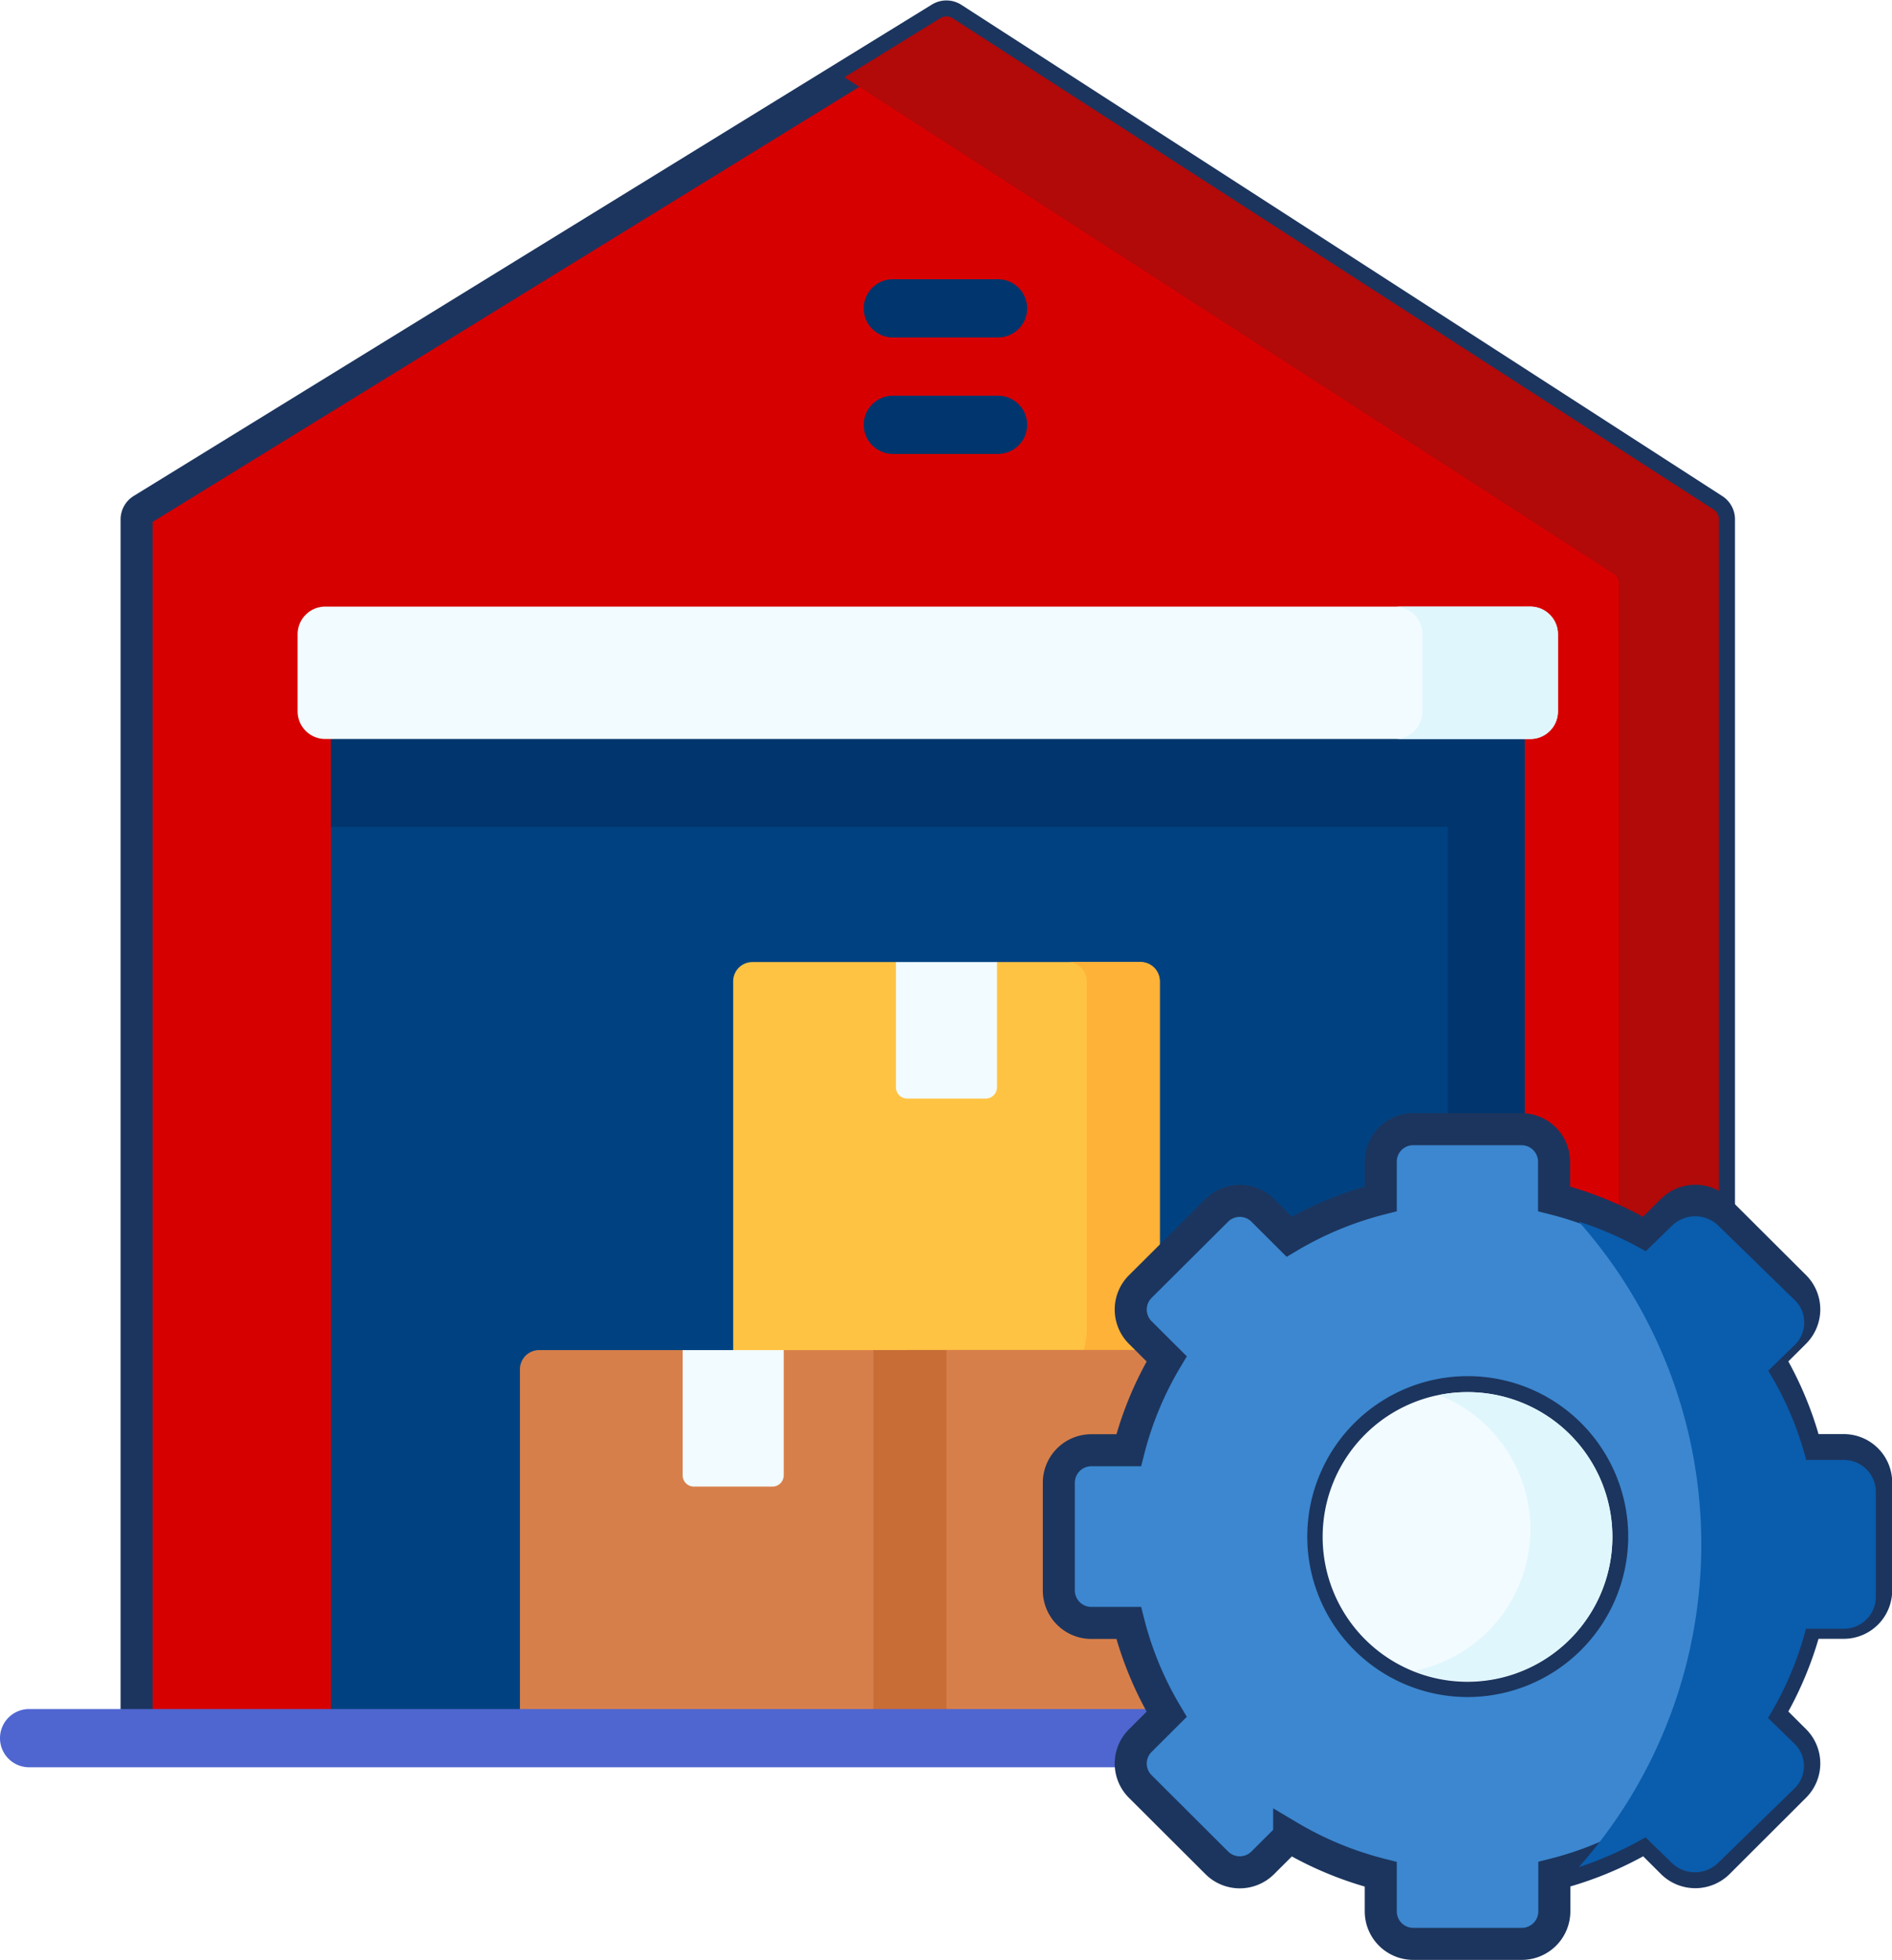
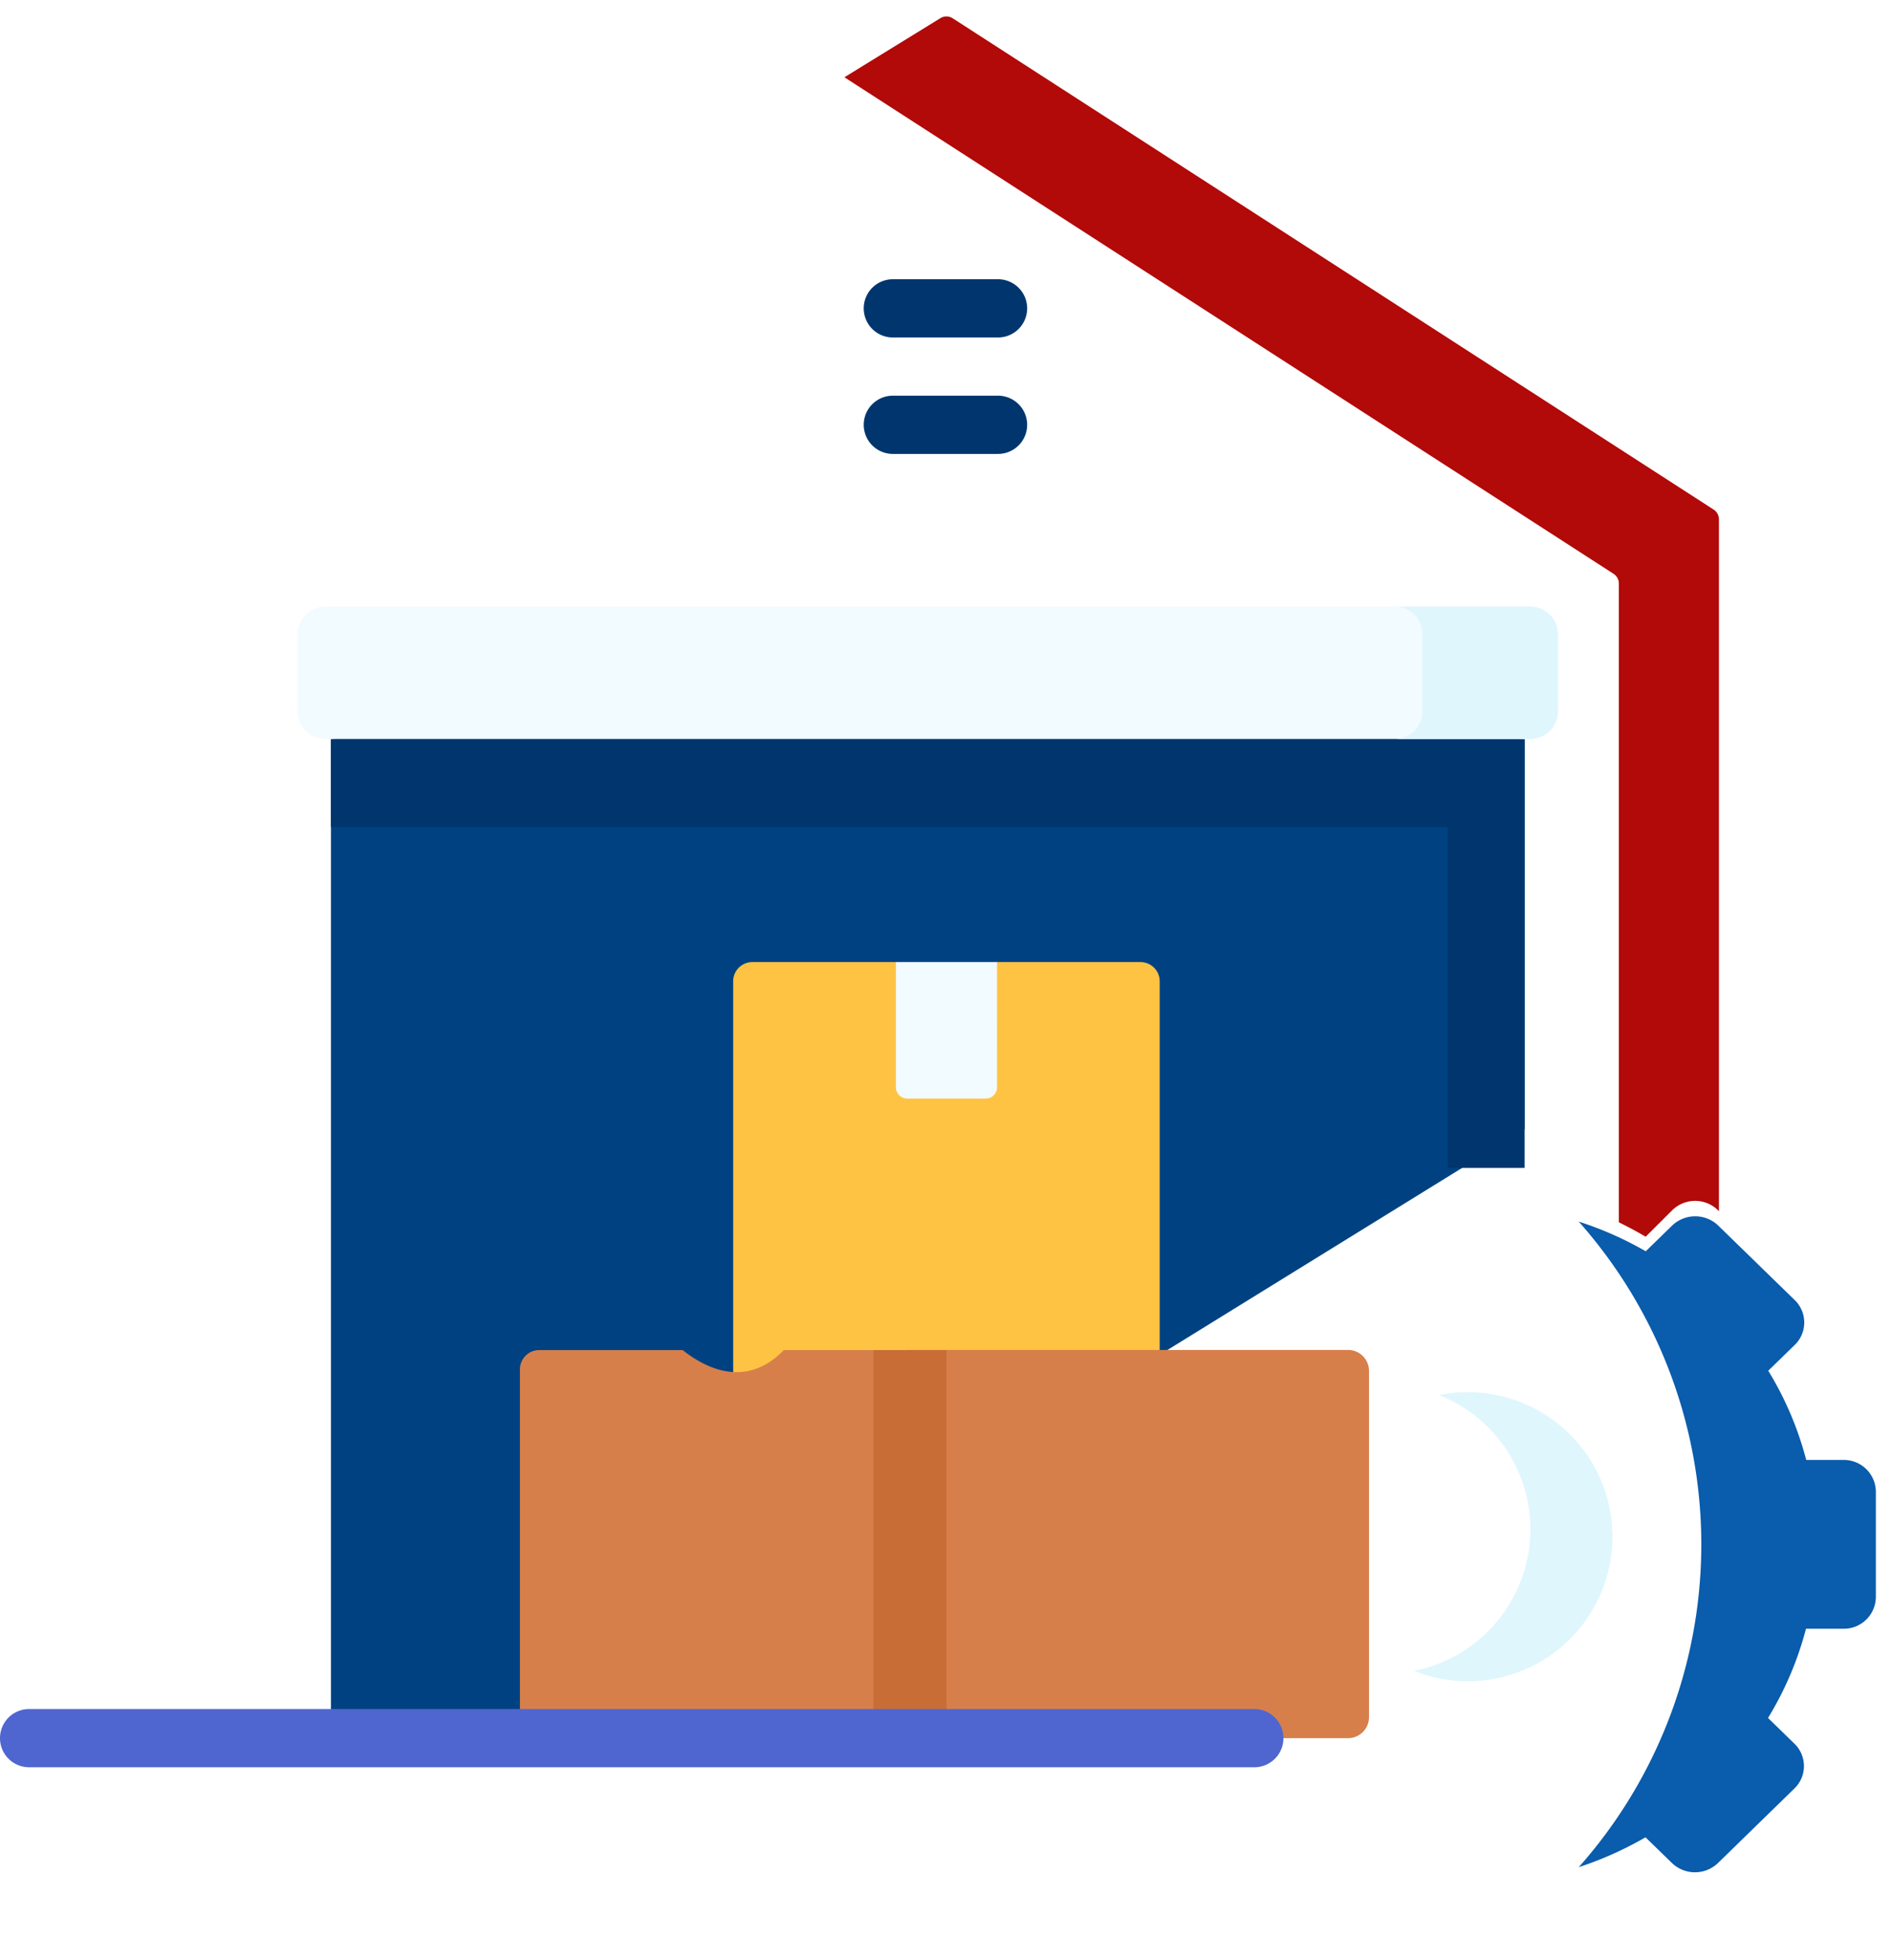
<svg xmlns="http://www.w3.org/2000/svg" width="59.058" height="61.184" viewBox="0 0 59.058 61.184">
  <g id="Group_5703" data-name="Group 5703" transform="translate(-6.867 0.512)">
-     <path id="Path_11967" data-name="Path 11967" d="M90.254,38.094l.827-.825a1.021,1.021,0,0,1,1.433,0l.028.031V15.7a.363.363,0,0,0-.166-.305L68.621.058a.363.363,0,0,0-.388,0L43.322,15.395a.364.364,0,0,0-.173.31V53.747h6.066Z" transform="translate(-32.018 0)" fill="#d70000" stroke="#1c355e" stroke-width="1" fill-rule="evenodd" />
    <path id="Path_11968" data-name="Path 11968" d="M132.024,179.058l-18.079-1.72-19.181,1.72v31.186h6.5l30.76-19.006Z" transform="translate(-77.567 -156.497)" fill="#004281" fill-rule="evenodd" />
    <path id="Path_11969" data-name="Path 11969" d="M214.313,264.526c.3-.134.6-.268.6-.6V251.8a.6.6,0,0,0-.6-.6h-4.478a2.587,2.587,0,0,1-3.155,0H202.2a.6.6,0,0,0-.6.6v12.125a.6.6,0,0,0,.6.6l6.063,2.683Z" transform="translate(-171.847 -221.68)" fill="#ffc344" fill-rule="evenodd" />
-     <path id="Path_11970" data-name="Path 11970" d="M292.685,251.2h-2.277a.6.6,0,0,1,.6.6v10.912c0,.33-.248,1.6-.579,1.6l2.28,1.452c.3-.131.579-.3.579-.625V251.8A.6.6,0,0,0,292.685,251.2Z" transform="translate(-250.218 -221.68)" fill="#feb237" fill-rule="evenodd" />
    <path id="Path_11971" data-name="Path 11971" d="M247.986,251.2h-3.155v3.908a.353.353,0,0,0,.353.353h2.45a.353.353,0,0,0,.353-.353Z" transform="translate(-209.998 -221.68)" fill="#f2fbff" fill-rule="evenodd" />
    <path id="Path_11972" data-name="Path 11972" d="M231.144,1.9l24.008,15.5a.364.364,0,0,1,.166.305V37.644c.286.141.565.289.837.45l.827-.825a1.021,1.021,0,0,1,1.433,0l.027.031V15.7a.363.363,0,0,0-.166-.305L234.523.058a.363.363,0,0,0-.388,0Z" transform="translate(-197.919 0)" fill="#b20909" fill-rule="evenodd" />
    <path id="Path_11973" data-name="Path 11973" d="M94.764,181.8h34.859v10.644h2.311a.788.788,0,0,1,.09,0V179.058l-18.079-1.72-19.181,1.72Z" transform="translate(-77.567 -156.497)" fill="#00366d" fill-rule="evenodd" />
    <path id="Path_11974" data-name="Path 11974" d="M158.26,365.765V354.252h-5.081c-.722.764-1.809,1.058-3.155,0h-4.478a.6.6,0,0,0-.6.6v10.912a.6.6,0,0,0,.6.6h12.111A.6.6,0,0,0,158.26,365.765Z" transform="translate(-121.849 -312.619)" fill="#d77f4a" fill-rule="evenodd" />
    <path id="Path_11975" data-name="Path 11975" d="M247.587,354.252v11.461a.655.655,0,0,0,.651.653h13.141a.655.655,0,0,0,.651-.653V354.9a.655.655,0,0,0-.651-.653H247.587Z" transform="translate(-212.43 -312.619)" fill="#d77f4a" fill-rule="evenodd" />
    <path id="Path_11976" data-name="Path 11976" d="M240.468,75.268h-3.283a.909.909,0,0,1,0-1.818h3.283a.909.909,0,0,1,0,1.818Zm0-3.635h-3.283a.909.909,0,0,1,0-1.818h3.283a.909.909,0,0,1,0,1.818Z" transform="translate(-202.448 -61.61)" fill="#00366d" />
-     <path id="Path_11977" data-name="Path 11977" d="M190.349,354.252h-2.174v3.908a.353.353,0,0,0,.353.353h2.45a.353.353,0,0,0,.353-.353v-3.908h-.978Z" transform="translate(-160 -312.619)" fill="#f2fbff" fill-rule="evenodd" />
    <path id="Path_11978" data-name="Path 11978" d="M236.632,365.765V354.252h-2.28v11.513a.6.6,0,0,1-.6.6h2.277A.6.6,0,0,0,236.632,365.765Z" transform="translate(-200.221 -312.619)" fill="#c86d36" fill-rule="evenodd" />
    <path id="Path_11979" data-name="Path 11979" d="M124.392,156.8H86.774a.863.863,0,0,0-.861.859v2.415a.863.863,0,0,0,.861.859h37.618a.863.863,0,0,0,.861-.859v-2.415A.863.863,0,0,0,124.392,156.8Z" transform="translate(-69.756 -138.376)" fill="#f2fbff" fill-rule="evenodd" />
    <path id="Path_11980" data-name="Path 11980" d="M377.342,156.8a.86.86,0,0,1,.861.859v2.415a.86.86,0,0,1-.861.859h4.23a.863.863,0,0,0,.861-.859v-2.415a.863.863,0,0,0-.861-.859Z" transform="translate(-326.936 -138.376)" fill="#dff6fd" fill-rule="evenodd" />
    <path id="Path_11981" data-name="Path 11981" d="M46.02,451.415H7.776a.909.909,0,0,1,0-1.818H46.02a.909.909,0,0,1,0,1.818Z" transform="translate(0 -396.759)" fill="#4f66d0" />
-     <path id="Path_11982" data-name="Path 11982" d="M300.9,312.805a4.509,4.509,0,1,1,4.519-4.511,4.518,4.518,0,0,1-4.519,4.511Zm5.56-13.87a10.768,10.768,0,0,0-2.856-1.182v-1.165a1.017,1.017,0,0,0-1.013-1.01h-3.383a1.013,1.013,0,0,0-1.013,1.01v1.165a10.841,10.841,0,0,0-2.859,1.182l-.827-.825a1.016,1.016,0,0,0-1.43,0l-2.394,2.384a1.014,1.014,0,0,0,0,1.429l.827.825a10.69,10.69,0,0,0-1.185,2.852h-1.168a1.015,1.015,0,0,0-1.013,1.007v3.374a1.015,1.015,0,0,0,1.013,1.01h1.168a10.685,10.685,0,0,0,1.185,2.852l-.827.825a1.01,1.01,0,0,0,0,1.426l2.394,2.388a1.016,1.016,0,0,0,1.43,0l.827-.825a10.792,10.792,0,0,0,2.859,1.182V320a1.015,1.015,0,0,0,1.013,1.01H302.6a1.017,1.017,0,0,0,1.013-1.01v-1.165a10.771,10.771,0,0,0,2.856-1.182l.827.825a1.021,1.021,0,0,0,1.433,0l2.391-2.388a1.01,1.01,0,0,0,0-1.426l-.827-.825a10.737,10.737,0,0,0,1.185-2.852h1.168a1.013,1.013,0,0,0,1.013-1.01v-3.374a1.012,1.012,0,0,0-1.013-1.007h-1.168a10.686,10.686,0,0,0-1.185-2.852l.827-.825a1.014,1.014,0,0,0,0-1.429l-2.391-2.384a1.021,1.021,0,0,0-1.433,0Z" transform="translate(-248.228 -260.841)" fill="#3c87d0" stroke="#1c355e" stroke-width="1" fill-rule="evenodd" />
-     <path id="Path_11983" data-name="Path 11983" d="M358.173,369.928a4.521,4.521,0,1,0,4.523-4.508A4.517,4.517,0,0,0,358.173,369.928Z" transform="translate(-310.02 -322.475)" fill="#f2fbff" fill-rule="evenodd" />
    <path id="Path_11984" data-name="Path 11984" d="M386.1,369.7a4.515,4.515,0,0,1-3.631,4.422,4.512,4.512,0,1,0,1.667-8.7,4.486,4.486,0,0,0-.892.089A4.51,4.51,0,0,1,386.1,369.7Z" transform="translate(-331.462 -322.475)" fill="#dff6fd" fill-rule="evenodd" />
    <path id="Path_11985" data-name="Path 11985" d="M426.2,314.785a15.184,15.184,0,0,1,0,20.153,11.135,11.135,0,0,0,2.084-.933l.827.805a1.038,1.038,0,0,0,1.433,0l2.391-2.332a.971.971,0,0,0,0-1.393l-.827-.805a10.355,10.355,0,0,0,1.185-2.785h1.168a1,1,0,0,0,1.013-.987v-3.3a1,1,0,0,0-1.013-.983H433.3a10.305,10.305,0,0,0-1.185-2.785l.827-.805a.974.974,0,0,0,0-1.4l-2.391-2.329a1.038,1.038,0,0,0-1.433,0l-.827.805A10.846,10.846,0,0,0,426.2,314.785Z" transform="translate(-370.053 -277.163)" fill="#0a5cac" fill-rule="evenodd" />
  </g>
</svg>